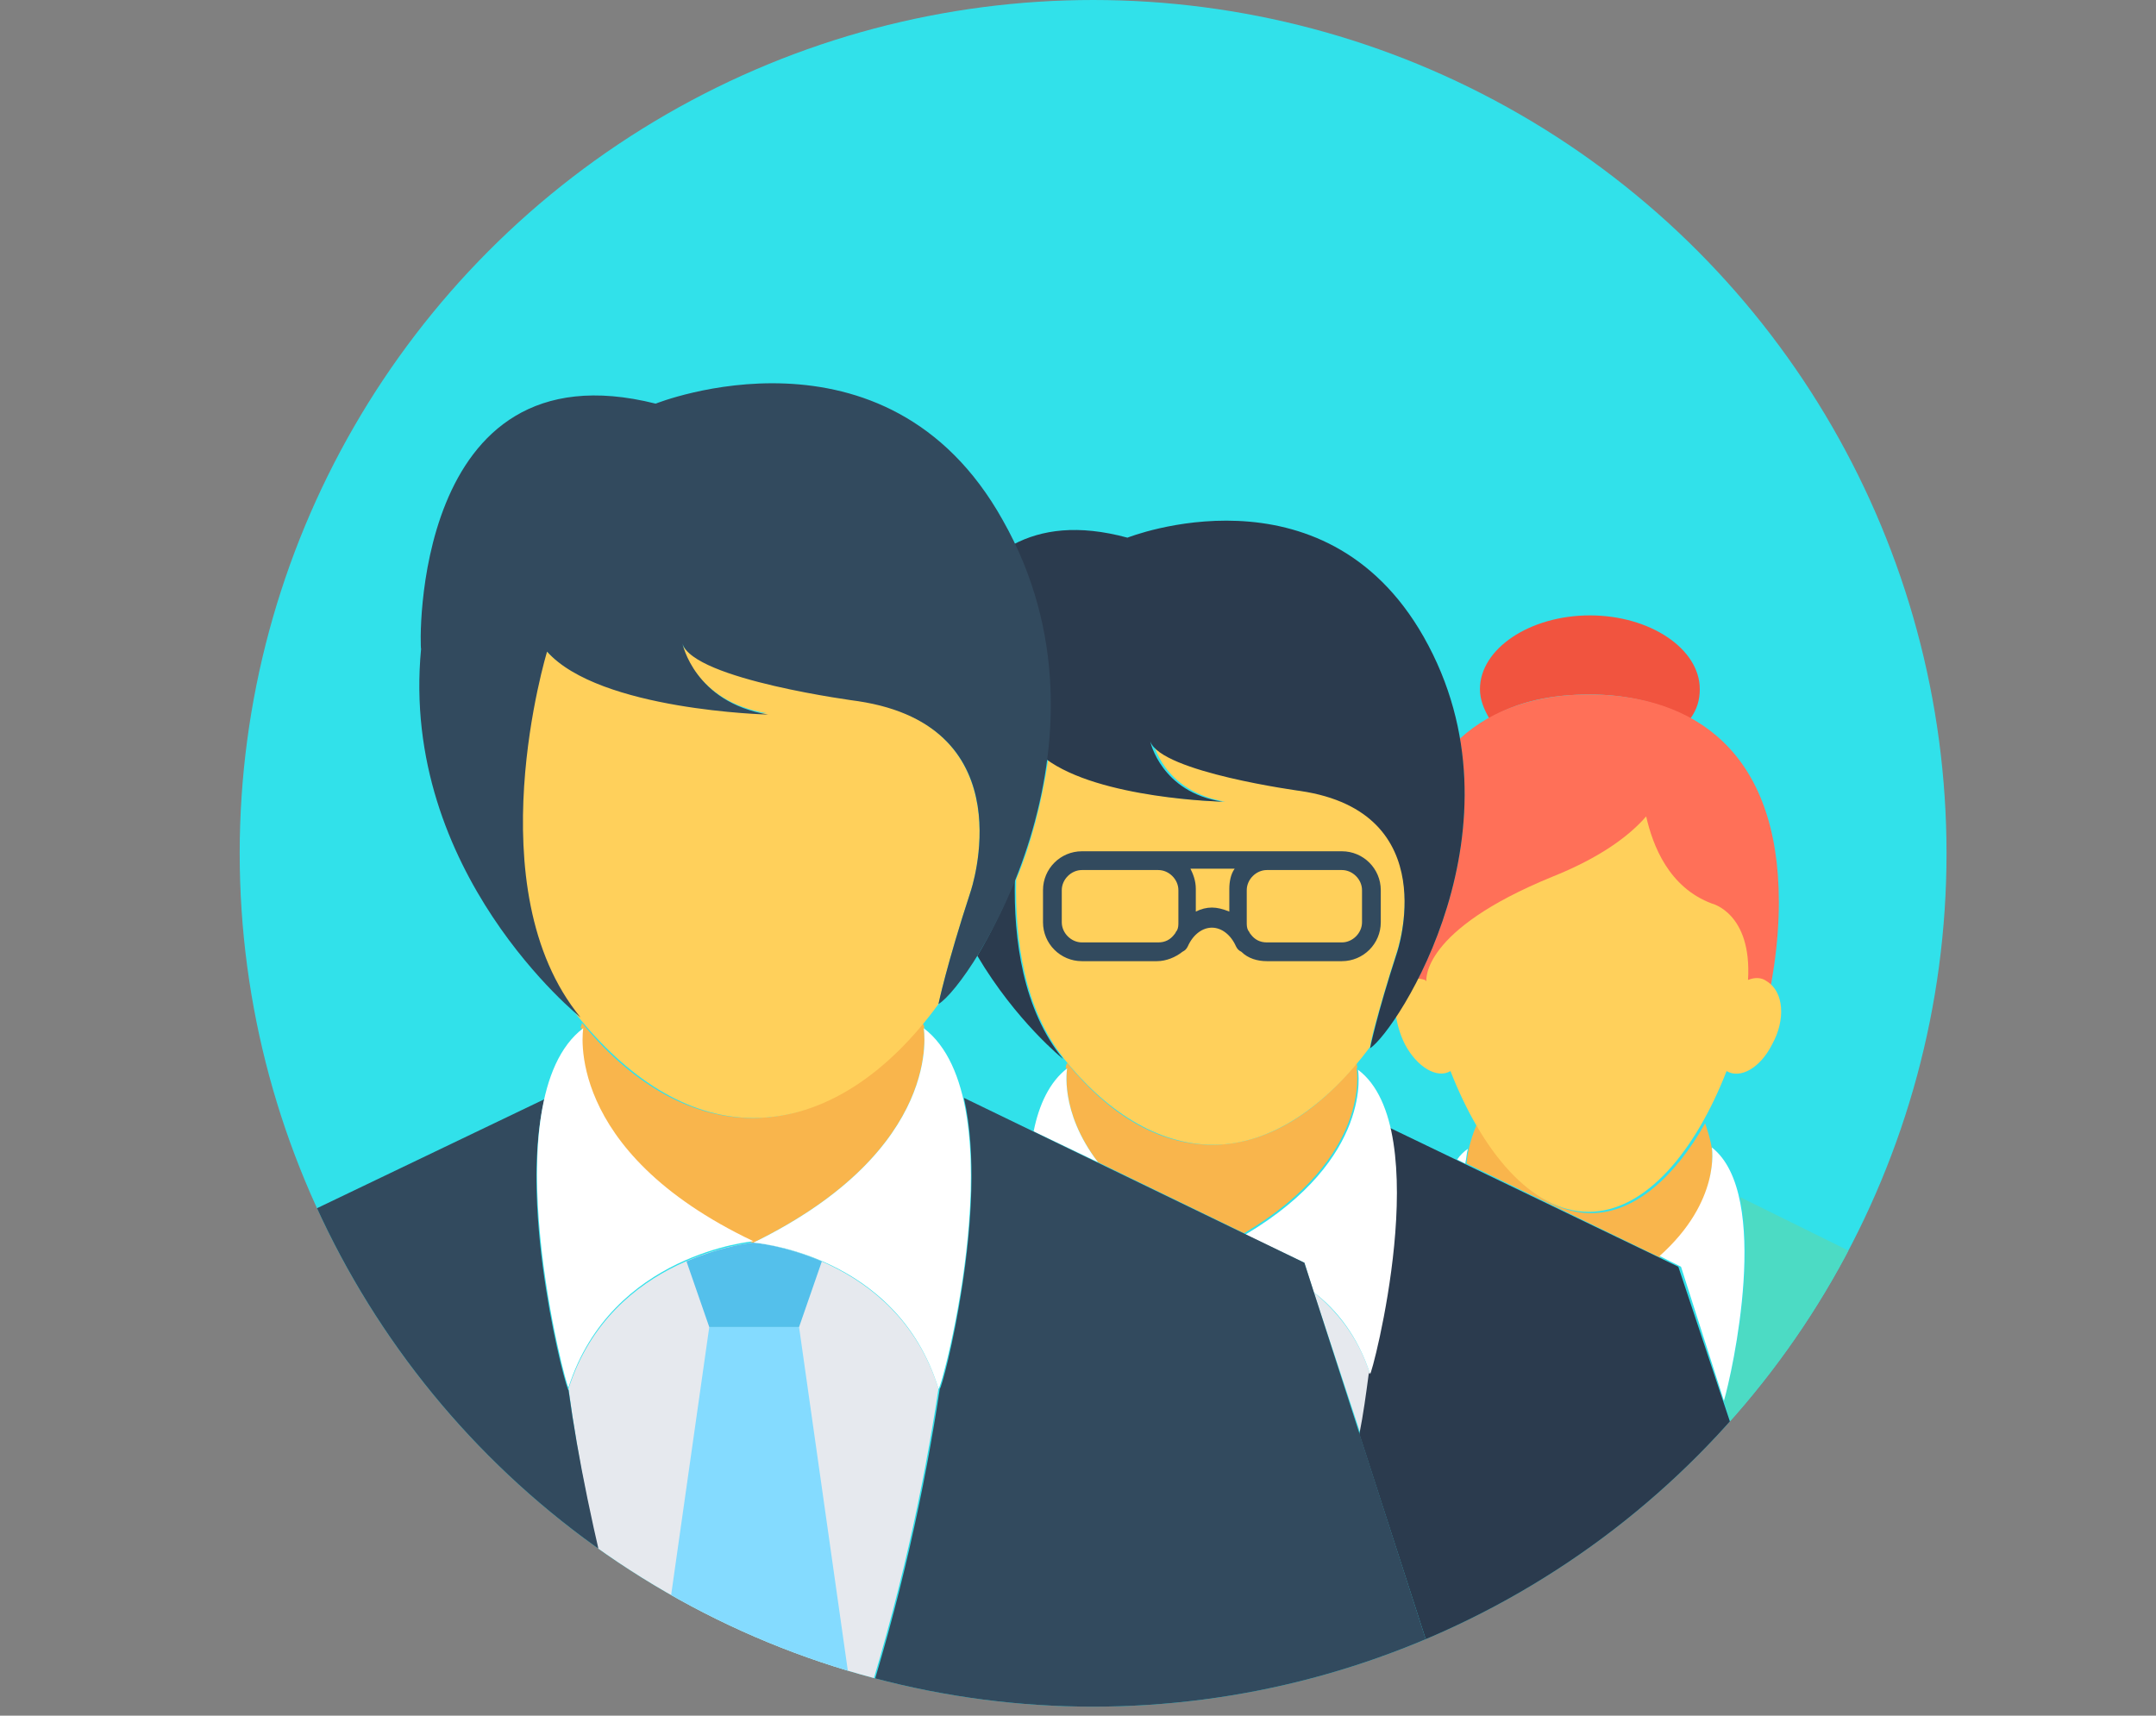
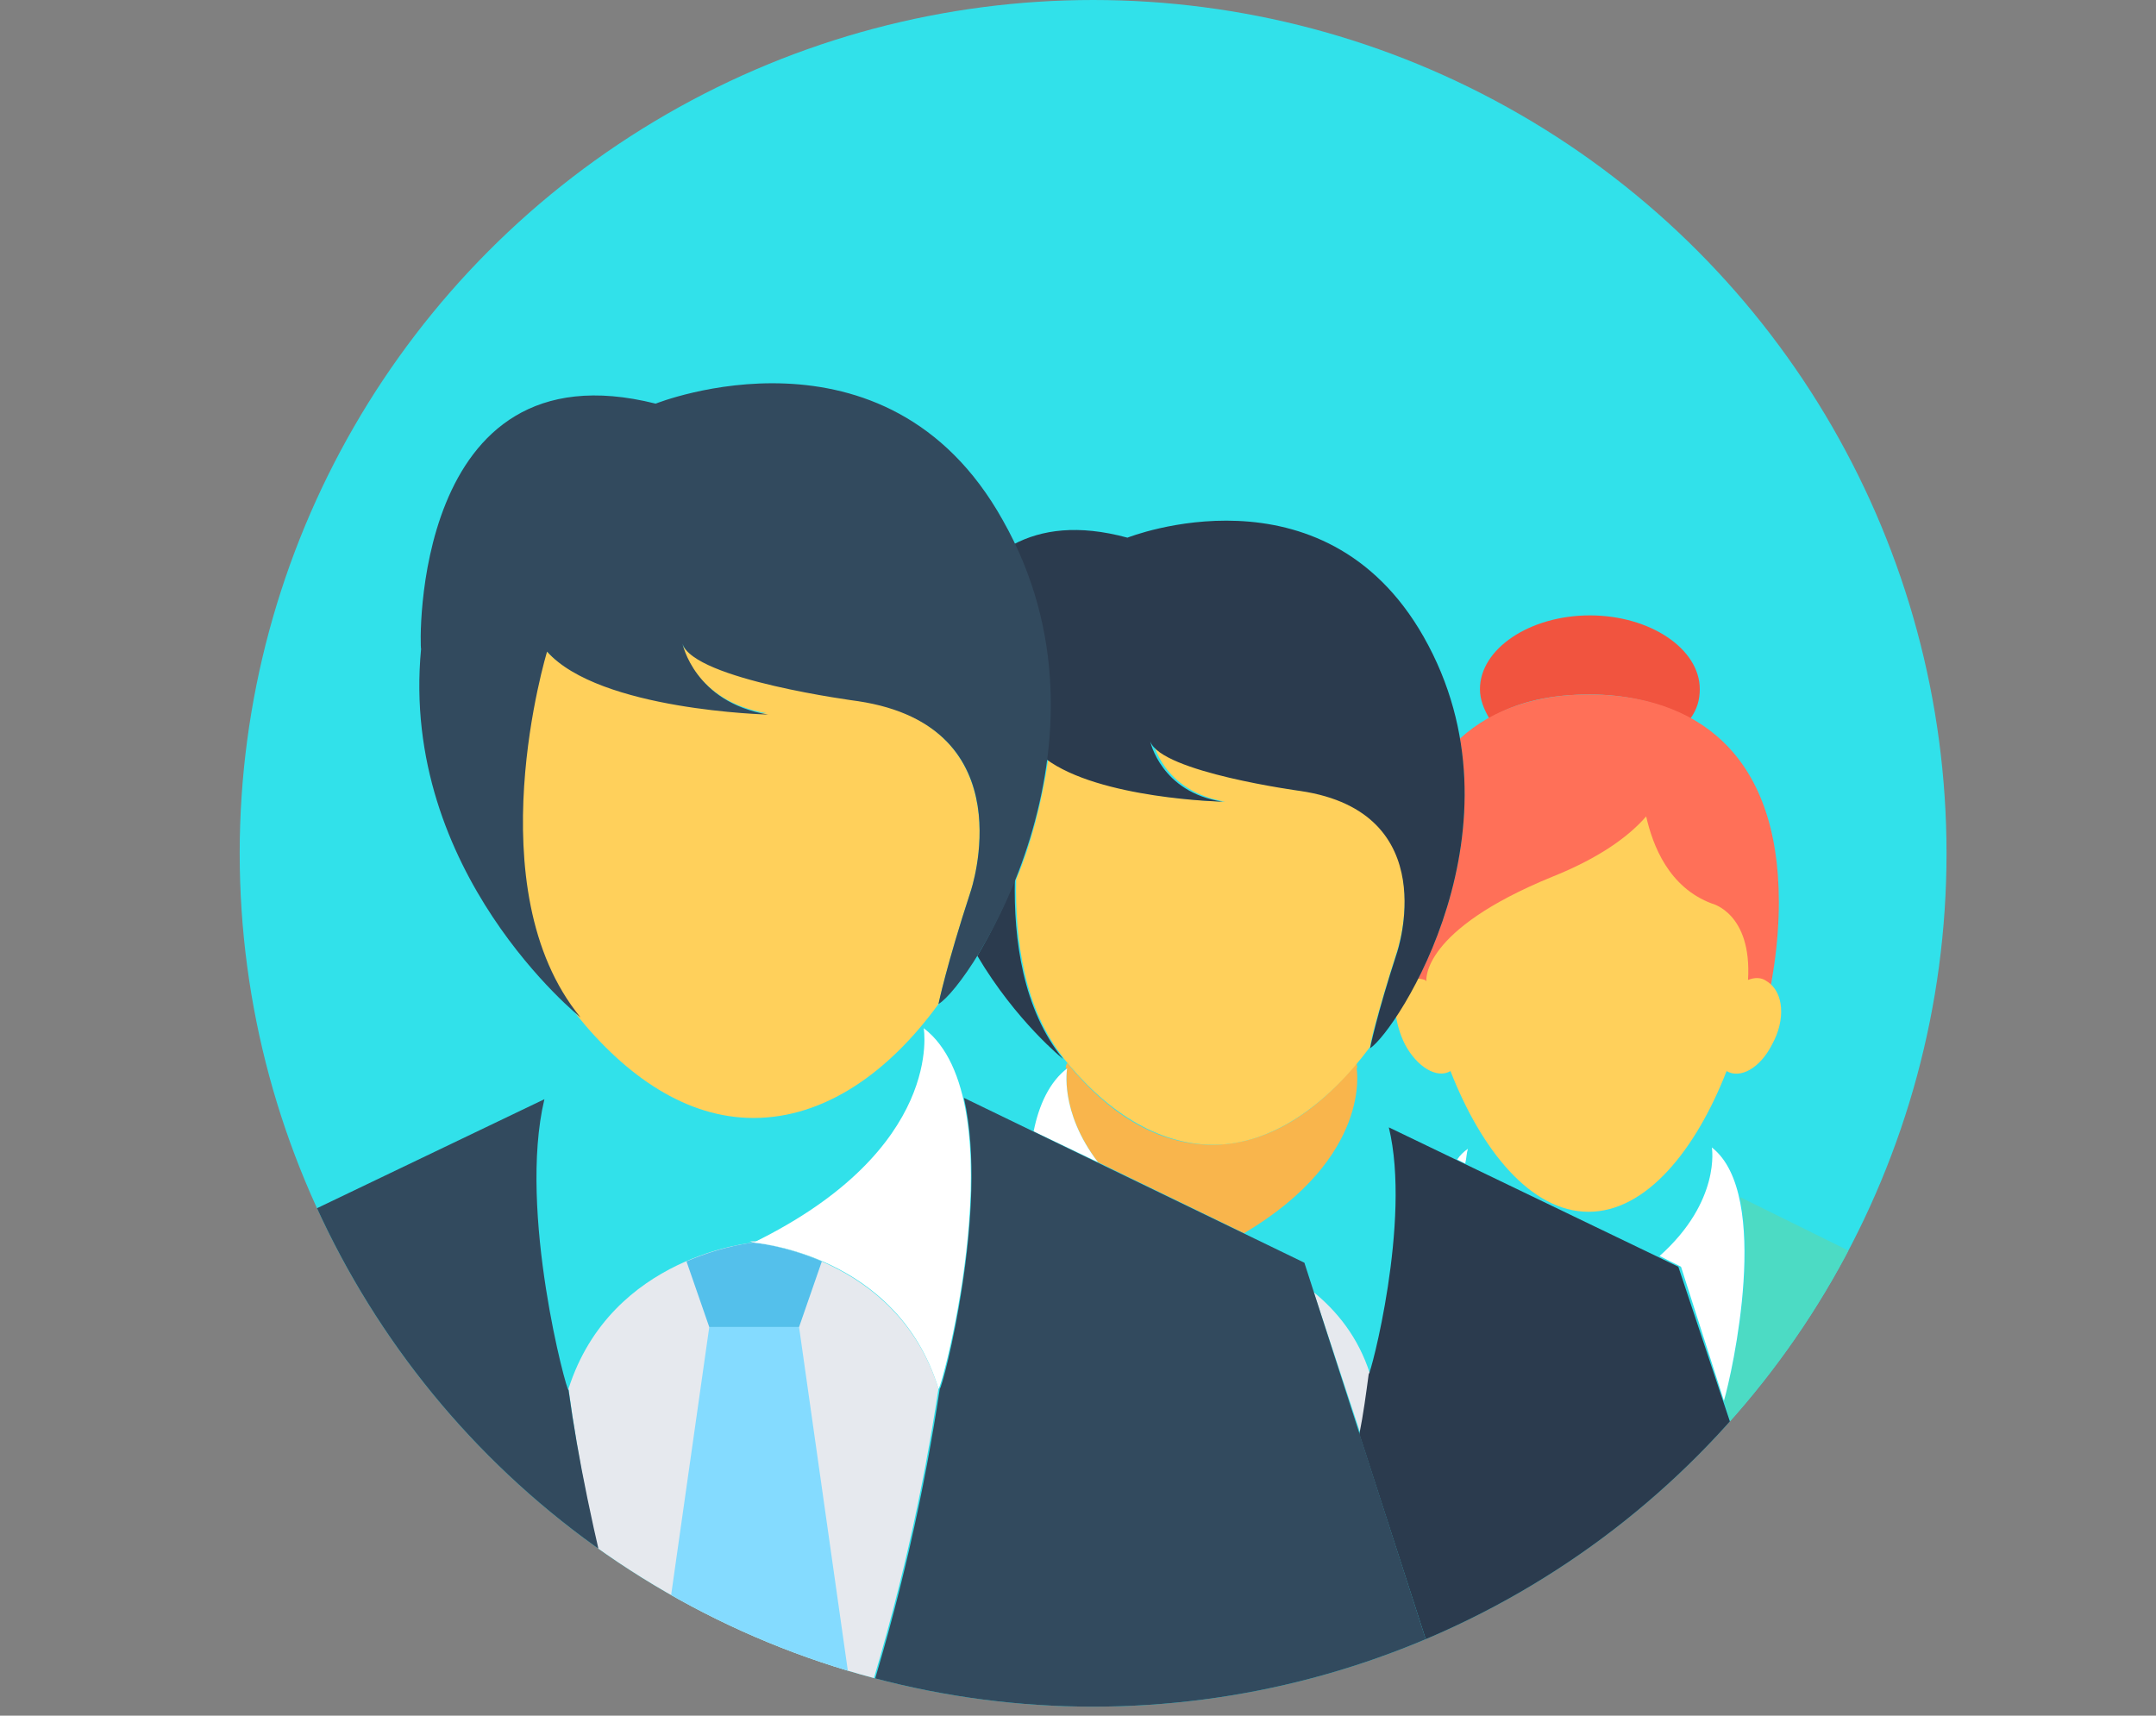
<svg xmlns="http://www.w3.org/2000/svg" width="100%" height="100%" viewBox="0 0 240 191" version="1.1" xml:space="preserve" style="fill-rule:evenodd;clip-rule:evenodd;stroke-linejoin:round;stroke-miterlimit:1.414;">
  <rect x="0" y="0" width="240" height="191" fill="#808080" stroke="none" />
  <rect x="0" y="0.157" width="240" height="190" style="fill:none;" />
  <circle cx="121.682" cy="95" r="95" style="fill:#31e1ea;" />
  <clipPath id="_clip1">
    <circle cx="121.682" cy="95" r="95" />
  </clipPath>
  <g clip-path="url(#_clip1)">
    <g>
      <path d="M189.215,76.717c0,1.194 -0.298,2.238 -1.045,3.283c-3.282,-1.791 -7.161,-2.686 -11.19,-2.686c-4.178,0 -8.057,0.746 -11.19,2.686c-0.597,-1.045 -1.045,-2.089 -1.045,-3.283c0,-4.476 5.521,-8.206 12.235,-8.206c6.714,0 12.235,3.73 12.235,8.206Z" style="fill:#f1543f;fill-rule:nonzero;" />
      <path d="M198.018,100.44c0,4.626 -0.746,9.4 -1.94,14.026l-38.196,0c-0.298,-1.343 -0.597,-2.537 -0.895,-3.88c3.581,-6.415 7.46,-17.009 5.52,-28.348c3.731,-3.432 8.803,-4.924 14.324,-4.924c11.787,0 21.187,6.416 21.187,23.126Z" style="fill:#ff7058;fill-rule:nonzero;" />
-       <path d="M190.558,127.894c0,0 1.044,5.968 -5.819,12.086l-21.486,-10.445c0.15,-1.641 0.597,-3.133 1.194,-4.476c3.283,5.968 7.759,9.997 12.682,9.997c4.924,0 9.4,-4.178 12.683,-9.997c0.298,0.895 0.597,1.791 0.746,2.835Z" style="fill:#f9b54c;fill-rule:nonzero;" />
      <path d="M205.777,139.234c-3.283,7.46 -7.61,14.323 -12.683,20.59l-1.193,-3.88c0.746,-2.238 3.58,-14.771 1.79,-22.679l12.086,5.969Z" style="fill:#4cdbc4;fill-rule:nonzero;" />
      <path d="M191.901,155.944l-4.775,-14.92l-2.387,-1.194c6.863,-6.117 5.819,-12.085 5.819,-12.085c6.714,5.222 2.238,25.215 1.343,28.199Z" style="fill:#fff;fill-rule:nonzero;" />
      <path d="M163.403,127.894c-0.15,0.448 -0.15,1.044 -0.299,1.641l-0.895,-0.447c0.298,-0.448 0.746,-0.896 1.194,-1.194Z" style="fill:#fff;fill-rule:nonzero;" />
      <path d="M197.272,116.256c-1.343,2.686 -3.581,3.879 -5.073,2.984c-3.432,8.803 -8.952,15.667 -15.368,15.667c-6.416,0 -11.936,-6.864 -15.368,-15.667c-1.492,0.895 -3.73,-0.447 -5.073,-2.984c-0.597,-1.194 -0.895,-2.387 -1.044,-3.432c0.746,-1.044 1.492,-2.387 2.238,-3.879c0.298,0 0.597,0 1.044,0.149l0.149,0.15c0,-0.15 -0.596,-5.67 14.025,-11.638c5.223,-2.089 8.505,-4.476 10.445,-6.715c0.746,3.283 2.536,7.908 7.311,9.699c0,0 4.476,1.044 4.028,8.504c0.746,-0.298 1.492,-0.298 2.089,0.15c1.94,1.193 2.089,4.326 0.597,7.012Z" style="fill:#ffd05b;fill-rule:nonzero;" />
      <path d="M152.511,152.96c-0.299,2.089 -0.746,4.327 -1.045,6.714l-5.222,-15.815c2.537,2.089 4.924,4.924 6.267,9.101Z" style="fill:#e6e9ee;fill-rule:nonzero;" />
      <path d="M151.019,118.942c0,0 1.79,9.847 -12.533,18.352l-16.264,-7.908c-4.327,-5.67 -3.431,-10.444 -3.431,-10.444l-0.15,0c0,-0.149 0,-0.299 0.15,-0.597c4.476,5.521 9.996,9.101 16.114,9.101c6.117,0 11.638,-3.58 16.114,-9.101c0,0.298 0.149,0.448 0,0.597c0.149,0 0.149,0 0,0Z" style="fill:#f9b54c;fill-rule:nonzero;" />
      <path d="M193.094,159.824c-8.952,11.041 -20.292,19.993 -33.272,26.11l-8.505,-26.26c0.448,-2.238 0.746,-4.476 1.045,-6.714c0.149,0.299 4.774,-17.009 2.238,-27.453l32.228,15.517l6.266,18.8Z" style="fill:#2b3b4e;fill-rule:nonzero;" />
-       <path d="M152.511,152.96c-1.343,-4.177 -3.73,-7.162 -6.267,-9.101l-1.044,-3.283l-6.565,-3.133c14.323,-8.505 12.533,-18.352 12.533,-18.352c8.803,6.565 1.492,34.317 1.343,33.869Z" style="fill:#fff;fill-rule:nonzero;" />
      <path d="M122.222,129.386l-7.161,-3.432c0.596,-2.984 1.79,-5.52 3.73,-7.012c0,0 -0.896,4.774 3.431,10.444Z" style="fill:#fff;fill-rule:nonzero;" />
      <path d="M155.495,105.961c-2.089,6.565 -2.984,10.146 -2.984,10.594c-4.775,6.415 -10.892,10.891 -17.457,10.891c-6.267,0 -12.086,-3.879 -16.711,-9.698c0,0 0.149,0 0.149,0.149c-4.476,-5.52 -5.52,-13.279 -5.371,-19.993c1.641,-3.879 2.835,-8.505 3.581,-13.428c5.968,4.476 19.695,4.774 19.695,4.774c-7.013,-1.193 -8.057,-6.714 -8.057,-6.714c1.193,3.432 16.711,5.521 16.711,5.521c15.815,2.238 10.444,17.904 10.444,17.904Z" style="fill:#ffd05b;fill-rule:nonzero;" />
      <path d="M118.343,117.897c0,0 -5.222,-4.177 -9.549,-11.488c1.343,-2.238 2.835,-5.222 4.178,-8.505c-0.149,6.714 0.895,14.473 5.371,19.993Z" style="fill:#2b3b4e;fill-rule:nonzero;" />
      <path d="M152.511,116.704c0,0 0.746,-3.73 2.984,-10.594c0,0 5.371,-15.666 -10.743,-18.053c0,0 -15.517,-2.089 -16.711,-5.521c0,0 1.194,5.67 8.057,6.714c0,0 -13.726,-0.298 -19.695,-4.774c0.896,-7.461 0.299,-15.667 -3.58,-23.873c3.133,-1.641 7.161,-2.238 12.682,-0.746c0,0 21.784,-8.654 32.974,11.041c11.936,21.038 -2.984,43.866 -5.968,45.806Z" style="fill:#2b3b4e;fill-rule:nonzero;" />
-       <path d="M149.377,94.771l-7.609,0l-0.746,0l-12.085,0l-0.448,0l-8.057,0c-2.387,0 -4.327,1.939 -4.327,4.327l0,3.581c0,2.387 1.94,4.326 4.327,4.326l8.355,0c1.045,0 2.089,-0.447 2.835,-1.044c0.299,-0.149 0.448,-0.298 0.597,-0.597c0.597,-1.343 1.641,-2.089 2.686,-2.089c1.044,0 2.089,0.746 2.685,2.089c0.15,0.299 0.299,0.448 0.597,0.597c0.746,0.746 1.791,1.044 2.835,1.044l8.355,0c2.388,0 4.327,-1.939 4.327,-4.326l0,-3.581c0,-2.388 -1.939,-4.327 -4.327,-4.327Zm-28.945,10.146c-1.194,0 -2.238,-1.045 -2.238,-2.238l0,-3.581c0,-1.194 1.044,-2.238 2.238,-2.238l8.505,0c1.193,0 2.238,1.044 2.238,2.238l0,3.581c0,0.298 0,0.596 -0.15,0.895c-0.149,0.149 -0.149,0.298 -0.298,0.447c-0.448,0.597 -1.044,0.896 -1.79,0.896l-8.505,0Zm14.473,-3.88c-0.597,0 -1.194,0.15 -1.791,0.448l0,-2.537c0,-0.895 -0.298,-1.641 -0.597,-2.238l4.924,0c-0.447,0.597 -0.597,1.492 -0.597,2.238l0,2.537c-0.746,-0.298 -1.342,-0.448 -1.939,-0.448Zm16.711,1.642c0,1.193 -1.045,2.238 -2.239,2.238l-8.355,0c-0.746,0 -1.343,-0.299 -1.79,-0.896c-0.15,-0.149 -0.15,-0.298 -0.299,-0.447c-0.149,-0.299 -0.149,-0.597 -0.149,-0.895l0,-3.581c0,-1.194 1.044,-2.238 2.238,-2.238l8.355,0c1.194,0 2.239,1.044 2.239,2.238l0,3.581Z" style="fill:#324a5e;fill-rule:nonzero;" />
      <path d="M53.589,168.328c0.149,0.299 0.447,0.448 0.596,0.597c-0.149,-0.149 -0.447,-0.298 -0.596,-0.597Z" style="fill:#e6e9ee;fill-rule:nonzero;" />
      <path d="M84.325,138.189c-0.15,0 -0.299,0.149 -0.448,0.149c-0.149,0 -0.298,-0.149 -0.448,-0.149l0.896,0Z" style="fill:#e6e9ee;fill-rule:nonzero;" />
      <path d="M104.467,154.602c-1.641,10.891 -4.327,23.574 -8.803,37.45c-9.698,-2.537 -18.949,-6.565 -27.155,-11.787c-2.536,-9.251 -4.178,-17.905 -5.222,-25.663c4.774,-14.921 20.59,-16.264 20.59,-16.264c0,0 15.965,1.343 20.59,16.264Z" style="fill:#e6e9ee;fill-rule:nonzero;" />
-       <path d="M102.826,114.466c0,0 2.387,13.428 -18.949,23.872l-0.149,0c-21.336,-10.444 -18.949,-23.872 -18.949,-23.872l-0.149,0c0,-0.15 0.149,-0.448 0.149,-0.597c5.222,6.416 11.787,10.593 18.949,10.593c7.162,0 13.577,-4.177 18.949,-10.593c0.149,0.298 0.298,0.447 0.149,0.597c0.149,0.149 0.149,0 0,0Z" style="fill:#f9b54c;fill-rule:nonzero;" />
      <path d="M84.026,138.338c0,0 -0.149,0 0,0l-0.149,0l0.149,0Z" style="fill:#54c0eb;fill-rule:nonzero;" />
      <path d="M91.486,140.427l-2.536,7.311l-9.997,0l-2.536,-7.311c4.177,-1.79 7.46,-2.089 7.46,-2.089c0,0 3.432,0.299 7.609,2.089Z" style="fill:#54c0eb;fill-rule:nonzero;" />
      <path d="M95.216,191.902l-6.266,-44.164l-9.997,0l-5.073,35.66c6.565,3.581 13.727,6.565 21.336,8.504Z" style="fill:#84dbff;fill-rule:nonzero;" />
      <path d="M68.509,180.265c-16.412,-10.445 -29.393,-25.813 -36.853,-44.016l28.945,-13.876c-2.984,12.534 2.537,32.825 2.686,32.378c1.044,7.609 2.835,16.114 5.222,25.514Z" style="fill:#324a5e;fill-rule:nonzero;" />
      <path d="M102.826,114.466c0,0 2.387,13.428 -18.949,23.872c0,0 15.965,1.194 20.59,16.264c0.299,0.447 8.952,-32.079 -1.641,-40.136Z" style="fill:#fff;fill-rule:nonzero;" />
-       <path d="M64.928,114.466c-10.444,7.907 -1.79,40.583 -1.641,39.986c4.774,-14.92 20.59,-16.263 20.59,-16.263c-21.336,-10.146 -18.949,-23.723 -18.949,-23.723Z" style="fill:#fff;fill-rule:nonzero;" />
      <path d="M108.048,99.247c-2.686,8.206 -3.581,12.533 -3.581,12.533c-5.52,7.609 -12.682,12.682 -20.59,12.682c-7.46,0 -14.174,-4.625 -19.695,-11.488l0.149,0.149c-11.638,-14.324 -3.581,-40.733 -3.581,-40.733c5.819,6.565 24.619,7.013 24.619,7.013c-8.206,-1.343 -9.549,-7.908 -9.549,-7.908c1.343,4.028 19.546,6.416 19.546,6.416c18.949,2.984 12.682,21.336 12.682,21.336Z" style="fill:#ffd05b;fill-rule:nonzero;" />
      <path d="M72.985,44.937c0,0 25.663,-10.295 38.644,12.98c14.025,24.768 -3.581,51.774 -7.162,53.863c0,0 0.895,-4.327 3.581,-12.533c0,0 6.267,-18.352 -12.533,-21.187c0,0 -18.352,-2.387 -19.546,-6.416c0,0 1.343,6.565 9.549,7.908c0,0 -18.799,-0.448 -24.618,-7.013c0,0 -8.057,26.409 3.73,40.733c0,0 -20.143,-16.114 -17.756,-41.031c-0.149,0 -1.193,-34.168 26.111,-27.304Z" style="fill:#324a5e;fill-rule:nonzero;" />
      <path d="M159.822,185.934c-12.235,5.819 -25.962,9.102 -40.435,9.102c-8.206,0 -16.114,-1.045 -23.574,-2.984c4.476,-13.876 7.162,-26.559 8.803,-37.45c0.299,0 5.521,-19.994 2.686,-32.378l37.898,18.352l14.622,45.358Z" style="fill:#324a5e;fill-rule:nonzero;" />
    </g>
  </g>
</svg>